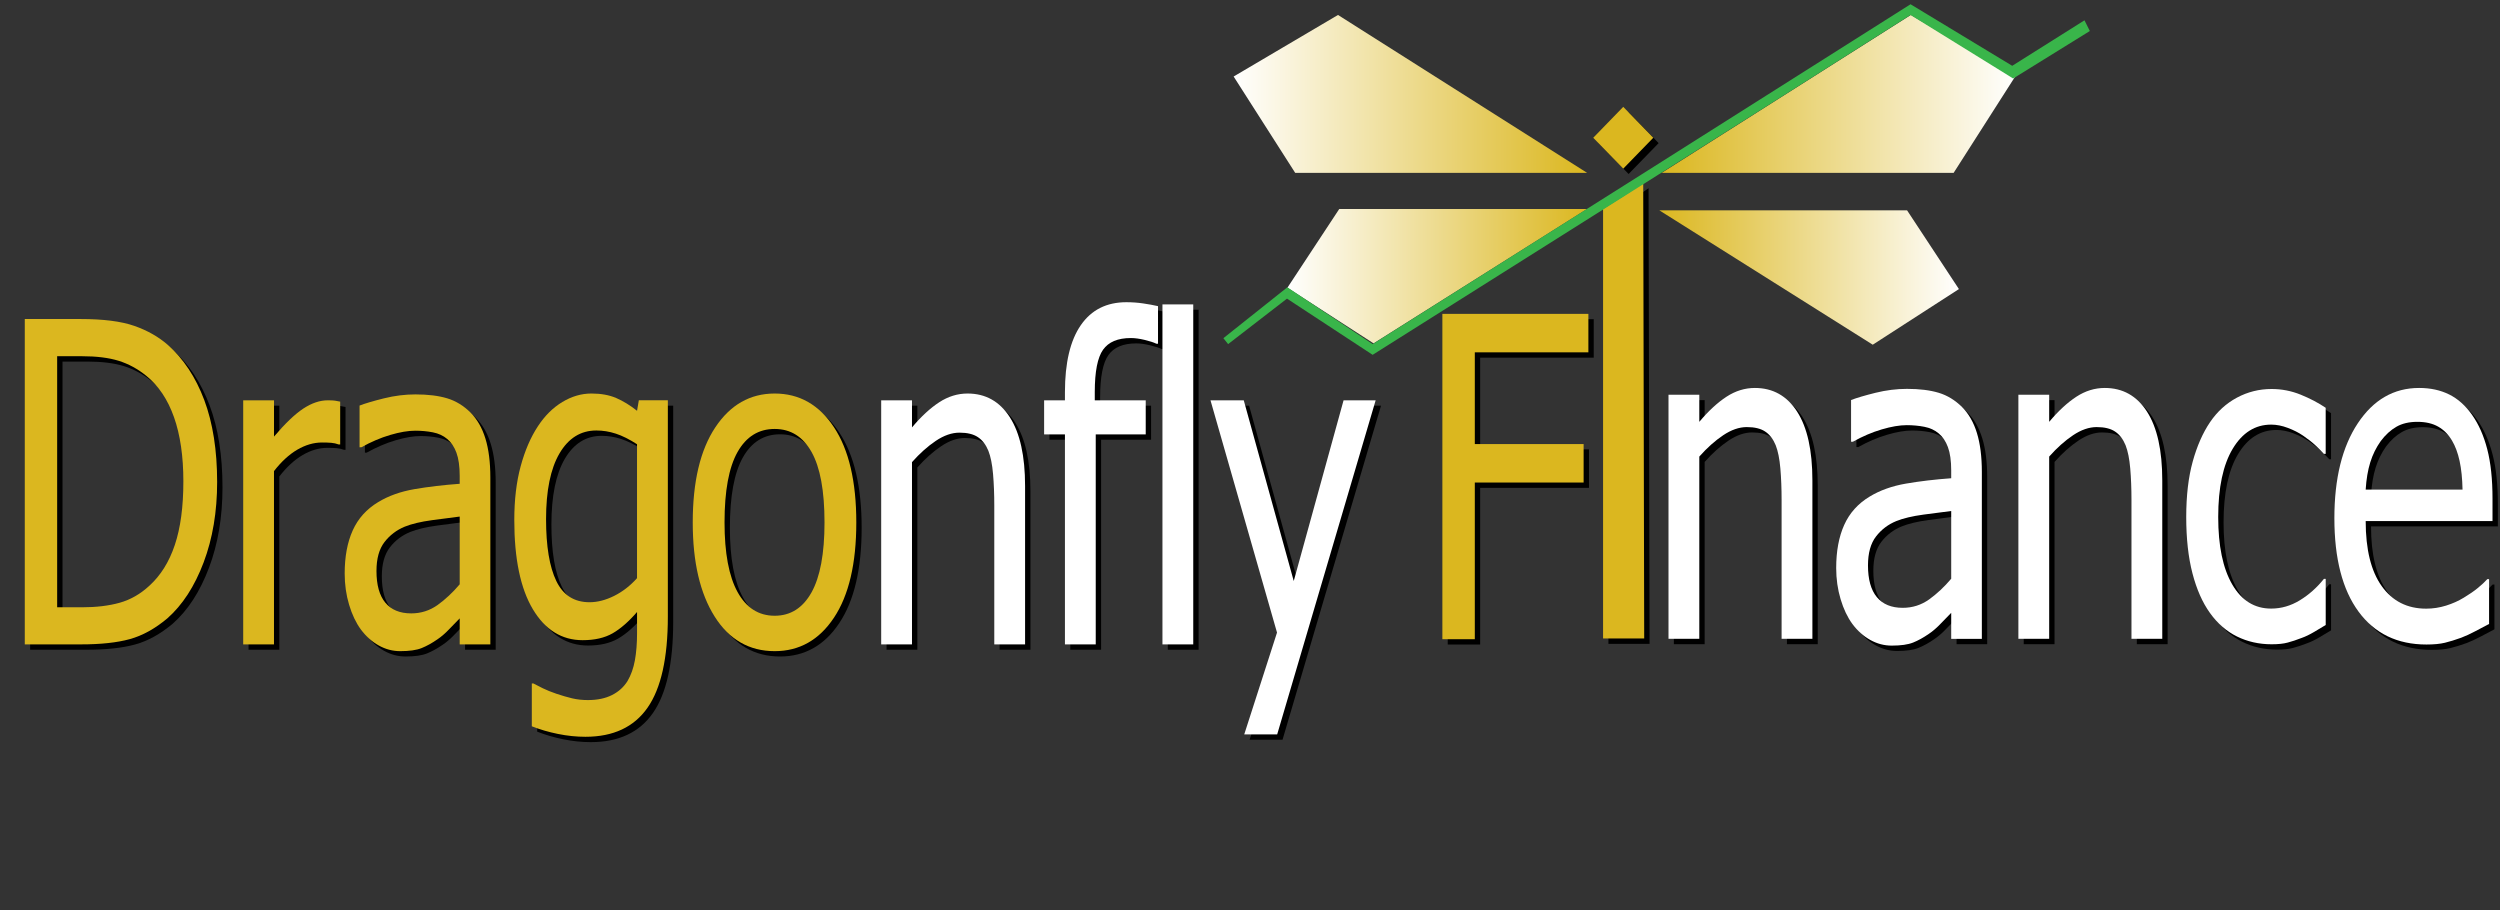
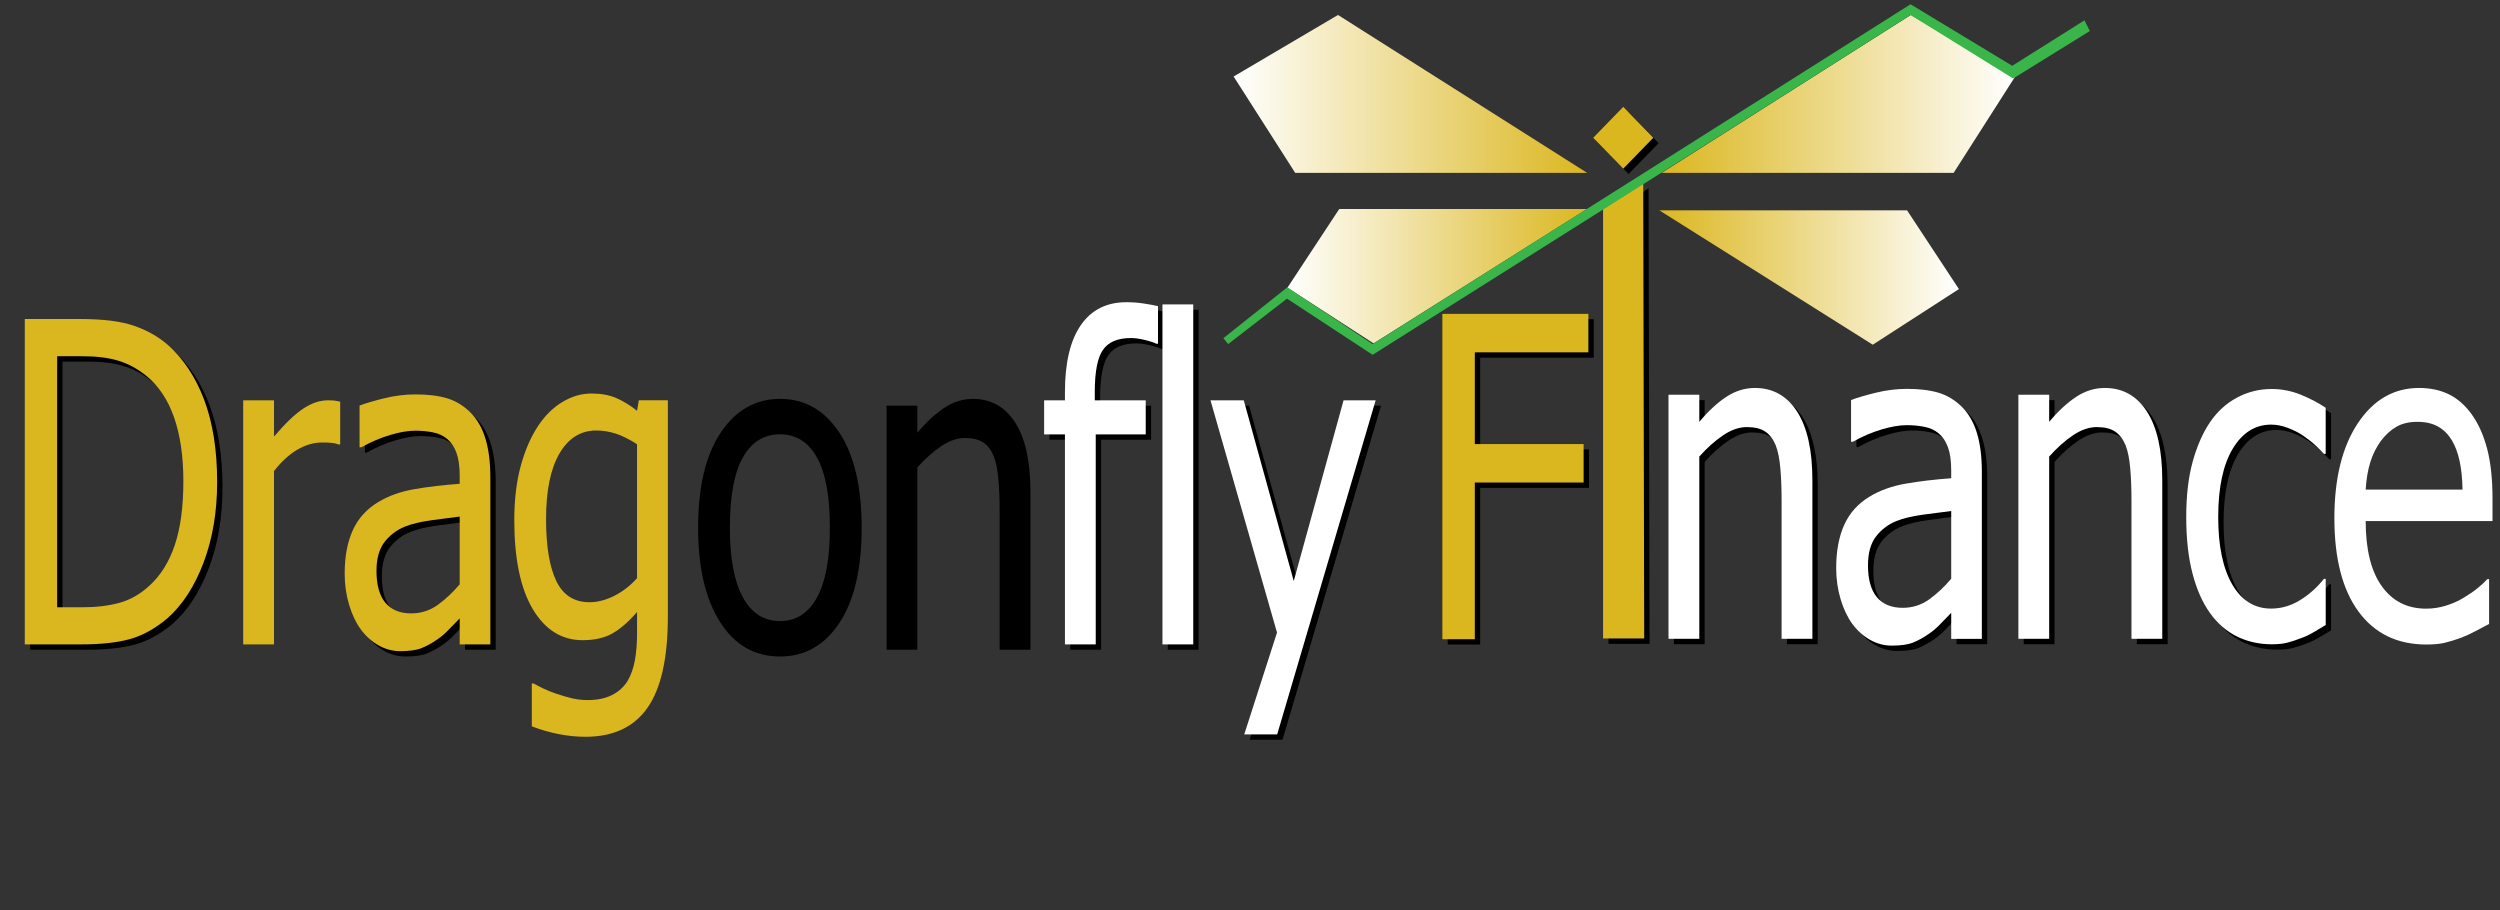
<svg xmlns="http://www.w3.org/2000/svg" version="1.1" id="Layer_1" x="0px" y="0px" width="934.19px" height="340.23px" viewBox="0 0 934.19 340.23" style="enable-background:new 0 0 934.19 340.23;" xml:space="preserve">
  <rect x="0" y="0" width="934.19" height="340.23" fill="#333333" stroke="none" />
  <style type="text/css">
	.st0{fill-rule:evenodd;clip-rule:evenodd;}
	.st1{fill:none;}
	.st2{fill:#39B54A;}
	.st3{fill:#DBB71F;}
	.st4{fill:url(#SVGID_1_);}
	.st5{fill:url(#SVGID_2_);}
	.st6{fill:#FFFFFF;}
	.st7{fill:url(#SVGID_3_);}
	.st8{fill:url(#SVGID_4_);}
</style>
  <g>
    <g>
	</g>
    <g>
	</g>
    <g>
      <g>
        <path d="M601.03,240.59V80.09c3.82-2.34,11.34-7.19,15-9.74l0.37,170.24" />
      </g>
      <g>
        <path class="st3" d="M599.03,238.59V78.09c3.82-2.34,11.34-7.19,15-9.74l0.37,170.24" />
      </g>
    </g>
    <linearGradient id="SVGID_1_" gradientUnits="userSpaceOnUse" x1="620.954" y1="35.089" x2="753.031" y2="35.089">
      <stop offset="0" style="stop-color:#DBB71F" />
      <stop offset="1" style="stop-color:#FFFFFF" />
    </linearGradient>
    <polygon class="st4" points="714.03,5.59 753.03,28.59 730.03,64.59 620.95,64.59  " />
    <linearGradient id="SVGID_2_" gradientUnits="userSpaceOnUse" x1="481.07" y1="103.202" x2="593.031" y2="103.202">
      <stop offset="0" style="stop-color:#FFFFFF" />
      <stop offset="1" style="stop-color:#DBB71F" />
    </linearGradient>
    <polyline class="st5" points="481.07,107.52 500.45,78.09 593.03,78.09 513.27,128.31  " />
    <g>
      <g>
        <polygon points="608.57,65.02 597.36,53.48 608.57,41.93 619.79,53.48    " />
      </g>
      <g>
        <polygon class="st3" points="606.57,63.02 595.36,51.48 606.57,39.93 617.79,51.48    " />
      </g>
    </g>
  </g>
  <g id="Layer_2">
    <g>
      <g>
        <path d="M595.53,133.65H553.1v34.29h40.66v14.37H553.1v58.54h-12.12V119.28h54.56V133.65z" />
      </g>
      <g>
        <g>
          <path class="st3" d="M593.53,131.65H551.1v34.29h40.66v14.37H551.1v58.54h-12.12V117.28h54.56V131.65z" />
        </g>
      </g>
    </g>
    <g>
      <g>
        <path d="M679.25,240.71h-11.51v-51.93c0-4.19-0.15-8.1-0.46-11.72c-0.31-3.62-0.89-6.52-1.75-8.7c-0.94-2.29-2.25-3.99-3.92-5.1     c-1.67-1.12-3.96-1.67-6.86-1.67c-2.86,0-5.81,1.02-8.85,3.06c-3.04,2.04-6.01,4.69-8.91,7.96v68.1h-11.51v-91.2h11.51v10.12     c3.43-4.08,6.82-7.21,10.17-9.39c3.35-2.18,6.88-3.27,10.59-3.27c6.74,0,12,2.95,15.8,8.86c3.8,5.91,5.7,14.47,5.7,25.68V240.71z     " />
        <path d="M731.12,231c-0.94,0.93-2.2,2.22-3.77,3.88c-1.57,1.66-3.09,2.98-4.56,3.96c-2.04,1.42-4.01,2.5-5.91,3.27     c-1.9,0.76-4.56,1.14-7.99,1.14c-2.82,0-5.49-0.71-8.02-2.12s-4.76-3.4-6.67-5.96c-1.84-2.5-3.31-5.59-4.41-9.27     c-1.1-3.67-1.65-7.55-1.65-11.64c0-6.31,1-11.69,3-16.12c2-4.44,5.16-7.96,9.49-10.57c3.84-2.34,8.37-3.96,13.59-4.86     c5.23-0.9,10.86-1.56,16.9-2v-2.94c0-3.59-0.41-6.49-1.23-8.7c-0.82-2.2-1.96-3.9-3.43-5.1c-1.47-1.25-3.27-2.08-5.39-2.49     c-2.12-0.41-4.31-0.61-6.55-0.61c-2.65,0-5.78,0.53-9.37,1.59c-3.59,1.06-7.19,2.6-10.78,4.61h-0.67v-15.59     c2.12-0.82,5.16-1.71,9.12-2.7c3.96-0.98,7.88-1.47,11.76-1.47c4.69,0,8.65,0.49,11.88,1.47c3.22,0.98,6.12,2.75,8.7,5.31     c2.49,2.5,4.35,5.74,5.57,9.72c1.22,3.97,1.84,8.82,1.84,14.53v62.38h-11.45V231z M731.12,218.26v-25.31     c-2.74,0.33-6.2,0.78-10.38,1.35c-4.19,0.57-7.56,1.38-10.13,2.41c-3.06,1.25-5.59,3.17-7.59,5.76c-2,2.59-3,6.19-3,10.82     c0,5.23,1.1,9.17,3.31,11.84c2.21,2.67,5.43,4,9.68,4c3.63,0,6.92-1.05,9.86-3.14C725.79,223.88,728.55,221.31,731.12,218.26z" />
        <path d="M809.99,240.71h-11.51v-51.93c0-4.19-0.15-8.1-0.46-11.72c-0.31-3.62-0.89-6.52-1.75-8.7c-0.94-2.29-2.25-3.99-3.92-5.1     c-1.67-1.12-3.96-1.67-6.86-1.67c-2.86,0-5.81,1.02-8.85,3.06c-3.04,2.04-6.01,4.69-8.91,7.96v68.1h-11.51v-91.2h11.51v10.12     c3.43-4.08,6.82-7.21,10.17-9.39c3.35-2.18,6.88-3.27,10.59-3.27c6.74,0,12,2.95,15.8,8.86c3.8,5.91,5.7,14.47,5.7,25.68V240.71z     " />
        <path d="M850.84,242.75c-4.7,0-9-0.97-12.92-2.9s-7.29-4.86-10.1-8.78c-2.82-3.92-5-8.86-6.55-14.82     c-1.55-5.96-2.33-12.97-2.33-21.03c0-8,0.81-14.91,2.42-20.74c1.61-5.82,3.77-10.72,6.46-14.7c2.69-3.97,6.05-7.04,10.07-9.19     c4.02-2.15,8.34-3.23,12.95-3.23c3.76,0,7.38,0.71,10.87,2.12c3.49,1.42,6.6,3.05,9.34,4.9v17.23h-0.67     c-0.82-0.92-1.87-1.99-3.15-3.18c-1.29-1.2-2.85-2.42-4.68-3.67c-1.59-1.09-3.47-2.04-5.63-2.86c-2.16-0.82-4.25-1.23-6.25-1.23     c-5.96,0-10.75,3.01-14.36,9.02c-3.61,6.02-5.42,14.52-5.42,25.52c0,10.78,1.75,19.18,5.24,25.19c3.49,6.02,8.34,9.02,14.54,9.02     c3.76,0,7.33-1.03,10.72-3.1c3.39-2.07,6.39-4.74,9-8h0.67v17.23c-1.14,0.71-2.57,1.57-4.29,2.57c-1.71,1.01-3.27,1.76-4.65,2.25     c-1.96,0.76-3.71,1.35-5.27,1.75C855.29,242.55,853.29,242.75,850.84,242.75z" />
-         <path d="M908.71,242.84c-10.9,0-19.36-4.1-25.38-12.29c-6.02-8.19-9.03-19.83-9.03-34.91c0-14.86,2.92-26.69,8.76-35.48     c5.84-8.79,13.47-13.19,22.9-13.19c4.25,0,8,0.82,11.27,2.45c3.27,1.63,6.12,4.19,8.57,7.68c2.45,3.48,4.33,7.74,5.63,12.78     c1.31,5.04,1.96,11.2,1.96,18.49v8.33H886c0,10.62,2,18.73,6,24.33c4,5.61,9.53,8.41,16.6,8.41c2.53,0,5.01-0.38,7.44-1.14     c2.43-0.76,4.62-1.74,6.58-2.94c2.08-1.25,3.84-2.46,5.27-3.63c1.43-1.17,2.61-2.27,3.55-3.31h0.67v16.74     c-1.35,0.71-3.02,1.59-5.02,2.65s-3.8,1.89-5.39,2.49c-2.25,0.82-4.28,1.44-6.09,1.88C913.79,242.62,911.49,242.84,908.71,242.84     z M922.19,184.95c-0.08-4.14-0.45-7.7-1.1-10.7c-0.65-2.99-1.59-5.52-2.82-7.59c-1.35-2.29-3.07-4.03-5.17-5.23     c-2.1-1.2-4.71-1.8-7.81-1.8c-3.06,0-5.67,0.61-7.81,1.84c-2.14,1.22-4.09,3.01-5.85,5.35c-1.71,2.4-3.02,5.05-3.92,7.96     c-0.9,2.91-1.47,6.3-1.71,10.17H922.19z" />
      </g>
      <g>
        <g>
          <path class="st6" d="M677.25,238.71h-11.51v-51.93c0-4.19-0.15-8.1-0.46-11.72c-0.31-3.62-0.89-6.52-1.75-8.7      c-0.94-2.29-2.25-3.99-3.92-5.1c-1.67-1.12-3.96-1.67-6.86-1.67c-2.86,0-5.81,1.02-8.85,3.06c-3.04,2.04-6.01,4.69-8.91,7.96      v68.1h-11.51v-91.2h11.51v10.12c3.43-4.08,6.82-7.21,10.17-9.39c3.35-2.18,6.88-3.27,10.59-3.27c6.74,0,12,2.95,15.8,8.86      c3.8,5.91,5.7,14.47,5.7,25.68V238.71z" />
          <path class="st6" d="M729.12,229c-0.94,0.93-2.2,2.22-3.77,3.88c-1.57,1.66-3.09,2.98-4.56,3.96c-2.04,1.42-4.01,2.5-5.91,3.27      c-1.9,0.76-4.56,1.14-7.99,1.14c-2.82,0-5.49-0.71-8.02-2.12s-4.76-3.4-6.67-5.96c-1.84-2.5-3.31-5.59-4.41-9.27      c-1.1-3.67-1.65-7.55-1.65-11.64c0-6.31,1-11.69,3-16.12c2-4.44,5.16-7.96,9.49-10.57c3.84-2.34,8.37-3.96,13.59-4.86      c5.23-0.9,10.86-1.56,16.9-2v-2.94c0-3.59-0.41-6.49-1.23-8.7c-0.82-2.2-1.96-3.9-3.43-5.1c-1.47-1.25-3.27-2.08-5.39-2.49      c-2.12-0.41-4.31-0.61-6.55-0.61c-2.65,0-5.78,0.53-9.37,1.59c-3.59,1.06-7.19,2.6-10.78,4.61h-0.67v-15.59      c2.12-0.82,5.16-1.71,9.12-2.7c3.96-0.98,7.88-1.47,11.76-1.47c4.69,0,8.65,0.49,11.88,1.47c3.22,0.98,6.12,2.75,8.7,5.31      c2.49,2.5,4.35,5.74,5.57,9.72c1.22,3.97,1.84,8.82,1.84,14.53v62.38h-11.45V229z M729.12,216.26v-25.31      c-2.74,0.33-6.2,0.78-10.38,1.35c-4.19,0.57-7.56,1.38-10.13,2.41c-3.06,1.25-5.59,3.17-7.59,5.76c-2,2.59-3,6.19-3,10.82      c0,5.23,1.1,9.17,3.31,11.84c2.21,2.67,5.43,4,9.68,4c3.63,0,6.92-1.05,9.86-3.14C723.79,221.88,726.55,219.31,729.12,216.26z" />
          <path class="st6" d="M807.99,238.71h-11.51v-51.93c0-4.19-0.15-8.1-0.46-11.72c-0.31-3.62-0.89-6.52-1.75-8.7      c-0.94-2.29-2.25-3.99-3.92-5.1c-1.67-1.12-3.96-1.67-6.86-1.67c-2.86,0-5.81,1.02-8.85,3.06c-3.04,2.04-6.01,4.69-8.91,7.96      v68.1h-11.51v-91.2h11.51v10.12c3.43-4.08,6.82-7.21,10.17-9.39c3.35-2.18,6.88-3.27,10.59-3.27c6.74,0,12,2.95,15.8,8.86      c3.8,5.91,5.7,14.47,5.7,25.68V238.71z" />
          <path class="st6" d="M848.84,240.75c-4.7,0-9-0.97-12.92-2.9s-7.29-4.86-10.1-8.78c-2.82-3.92-5-8.86-6.55-14.82      c-1.55-5.96-2.33-12.97-2.33-21.03c0-8,0.81-14.91,2.42-20.74c1.61-5.82,3.77-10.72,6.46-14.7c2.69-3.97,6.05-7.04,10.07-9.19      c4.02-2.15,8.34-3.23,12.95-3.23c3.76,0,7.38,0.71,10.87,2.12c3.49,1.42,6.6,3.05,9.34,4.9v17.23h-0.67      c-0.82-0.92-1.87-1.99-3.15-3.18c-1.29-1.2-2.85-2.42-4.68-3.67c-1.59-1.09-3.47-2.04-5.63-2.86c-2.16-0.82-4.25-1.23-6.25-1.23      c-5.96,0-10.75,3.01-14.36,9.02c-3.61,6.02-5.42,14.52-5.42,25.52c0,10.78,1.75,19.18,5.24,25.19      c3.49,6.02,8.34,9.02,14.54,9.02c3.76,0,7.33-1.03,10.72-3.1c3.39-2.07,6.39-4.74,9-8h0.67v17.23      c-1.14,0.71-2.57,1.57-4.29,2.57c-1.71,1.01-3.27,1.76-4.65,2.25c-1.96,0.76-3.71,1.35-5.27,1.75      C853.29,240.55,851.29,240.75,848.84,240.75z" />
          <path class="st6" d="M906.71,240.84c-10.9,0-19.36-4.1-25.38-12.29c-6.02-8.19-9.03-19.83-9.03-34.91      c0-14.86,2.92-26.69,8.76-35.48c5.84-8.79,13.47-13.19,22.9-13.19c4.25,0,8,0.82,11.27,2.45c3.27,1.63,6.12,4.19,8.57,7.68      c2.45,3.48,4.33,7.74,5.63,12.78c1.31,5.04,1.96,11.2,1.96,18.49v8.33H884c0,10.62,2,18.73,6,24.33c4,5.61,9.53,8.41,16.6,8.41      c2.53,0,5.01-0.38,7.44-1.14c2.43-0.76,4.62-1.74,6.58-2.94c2.08-1.25,3.84-2.46,5.27-3.63c1.43-1.17,2.61-2.27,3.55-3.31h0.67      v16.74c-1.35,0.71-3.02,1.59-5.02,2.65s-3.8,1.89-5.39,2.49c-2.25,0.82-4.28,1.44-6.09,1.88      C911.79,240.62,909.49,240.84,906.71,240.84z M920.19,182.95c-0.08-4.14-0.45-7.7-1.1-10.7c-0.65-2.99-1.59-5.52-2.82-7.59      c-1.35-2.29-3.07-4.03-5.17-5.23c-2.1-1.2-4.71-1.8-7.81-1.8c-3.06,0-5.67,0.61-7.81,1.84c-2.14,1.22-4.09,3.01-5.85,5.35      c-1.71,2.4-3.02,5.05-3.92,7.96c-0.9,2.91-1.47,6.3-1.71,10.17H920.19z" />
        </g>
      </g>
    </g>
    <g>
      <g>
        <path d="M83.14,182.12c0,11.1-1.68,21.12-5.05,30.05c-3.37,8.93-7.89,15.9-13.56,20.9c-4.61,3.87-9.3,6.45-14.05,7.76     c-4.76,1.31-10.83,1.96-18.22,1.96h-21V121.21h20.76c8.57,0,15.3,0.86,20.18,2.57c4.88,1.71,9.03,4.07,12.46,7.06     c5.88,5.17,10.43,12.04,13.66,20.62C81.53,160.04,83.14,170.26,83.14,182.12z M70.52,181.88c0-9.36-1.16-17.35-3.49-23.96     c-2.33-6.61-5.78-11.77-10.35-15.47c-3.22-2.61-6.67-4.49-10.35-5.63c-3.67-1.14-8.25-1.71-13.72-1.71h-9.25v93.82h9.25     c5.39,0,10.1-0.57,14.15-1.71c4.04-1.14,7.74-3.27,11.08-6.37c4.2-3.81,7.37-8.89,9.49-15.23     C69.46,199.26,70.52,191.35,70.52,181.88z" />
-         <path d="M129.13,168.08h-0.61c-0.86-0.33-1.77-0.53-2.73-0.61s-2.11-0.12-3.46-0.12c-3.1,0-6.18,0.9-9.25,2.69     c-3.06,1.8-5.96,4.46-8.7,8v64.75H92.88v-91.2h11.51v13.55c4.2-4.95,7.87-8.45,10.99-10.49c3.12-2.04,6.15-3.06,9.09-3.06     c1.18,0,2.07,0.04,2.66,0.12c0.59,0.08,1.25,0.2,1.99,0.37V168.08z" />
        <path d="M173.78,233.07c-0.94,0.93-2.2,2.22-3.77,3.88c-1.57,1.66-3.09,2.98-4.56,3.96c-2.04,1.42-4.01,2.5-5.91,3.27     c-1.9,0.76-4.56,1.14-7.99,1.14c-2.82,0-5.49-0.71-8.02-2.12s-4.76-3.4-6.67-5.96c-1.84-2.5-3.31-5.59-4.41-9.27     c-1.1-3.67-1.65-7.55-1.65-11.64c0-6.31,1-11.69,3-16.12c2-4.44,5.16-7.96,9.49-10.57c3.84-2.34,8.37-3.96,13.59-4.86     c5.23-0.9,10.86-1.56,16.9-2v-2.94c0-3.59-0.41-6.49-1.23-8.7c-0.82-2.2-1.96-3.9-3.43-5.1c-1.47-1.25-3.27-2.08-5.39-2.49     c-2.12-0.41-4.31-0.61-6.55-0.61c-2.65,0-5.78,0.53-9.37,1.59c-3.59,1.06-7.19,2.6-10.78,4.61h-0.67v-15.59     c2.12-0.82,5.16-1.71,9.12-2.7c3.96-0.98,7.88-1.47,11.76-1.47c4.69,0,8.65,0.49,11.88,1.47c3.22,0.98,6.12,2.75,8.7,5.31     c2.49,2.5,4.35,5.74,5.57,9.72c1.22,3.97,1.84,8.82,1.84,14.53v62.38h-11.45V233.07z M173.78,220.34v-25.31     c-2.74,0.33-6.2,0.78-10.38,1.35c-4.19,0.57-7.56,1.38-10.13,2.41c-3.06,1.25-5.59,3.17-7.59,5.76c-2,2.59-3,6.19-3,10.82     c0,5.23,1.1,9.17,3.31,11.84c2.21,2.67,5.43,4,9.68,4c3.63,0,6.92-1.05,9.86-3.14C168.45,225.96,171.2,223.39,173.78,220.34z" />
-         <path d="M201.34,257.4c0.78,0.44,1.92,1.02,3.43,1.76c1.51,0.73,3.22,1.43,5.14,2.08c2.12,0.71,4.08,1.28,5.88,1.71     c1.8,0.43,3.76,0.65,5.88,0.65c3.55,0,6.56-0.63,9.03-1.88c2.47-1.25,4.4-2.99,5.79-5.23c1.31-2.23,2.23-4.82,2.76-7.76     c0.53-2.94,0.8-6.29,0.8-10.04v-8c-3.1,3.59-6.15,6.25-9.12,7.96c-2.98,1.71-6.72,2.57-11.21,2.57c-7.8,0-14-3.86-18.62-11.59     c-4.61-7.73-6.92-18.83-6.92-33.31c0-7.57,0.8-14.27,2.39-20.13c1.59-5.85,3.74-10.82,6.43-14.9c2.57-3.92,5.61-6.94,9.12-9.06     c3.51-2.12,7.14-3.18,10.9-3.18c3.55,0,6.62,0.56,9.22,1.67c2.59,1.12,5.2,2.71,7.81,4.78l0.67-3.92h10.84v80.83     c0,15.46-2.53,26.81-7.59,34.05c-5.06,7.24-12.8,10.86-23.21,10.86c-3.35,0-6.77-0.35-10.26-1.06c-3.49-0.71-6.75-1.66-9.77-2.86     v-16H201.34z M240.04,218.05V168c-2.86-1.85-5.5-3.17-7.93-3.96c-2.43-0.79-4.85-1.18-7.26-1.18c-5.84,0-10.43,2.86-13.78,8.57     c-3.35,5.72-5.02,13.91-5.02,24.58c0,10.12,1.28,17.83,3.83,23.11c2.55,5.28,6.68,7.92,12.4,7.92c2.98,0,6.05-0.79,9.22-2.37     C234.66,223.09,237.51,220.88,240.04,218.05z" />
        <path d="M321.98,197.23c0,15.35-2.78,27.2-8.33,35.56c-5.55,8.36-12.94,12.53-22.17,12.53c-9.51,0-16.99-4.31-22.44-12.94     c-5.45-8.63-8.18-20.34-8.18-35.15c0-15.24,2.81-27.08,8.42-35.52c5.61-8.44,13.01-12.66,22.2-12.66     c9.23,0,16.62,4.21,22.17,12.62C319.2,170.08,321.98,181.93,321.98,197.23z M310.1,197.23c0-11.81-1.61-20.59-4.84-26.33     c-3.23-5.74-7.82-8.61-13.78-8.61c-6,0-10.62,2.87-13.87,8.61c-3.25,5.74-4.87,14.52-4.87,26.33c0,11.43,1.62,20.1,4.87,26     c3.25,5.91,7.87,8.86,13.87,8.86c5.92,0,10.5-2.9,13.75-8.7C308.47,217.6,310.1,208.88,310.1,197.23z" />
        <path d="M385.05,242.79h-11.51v-51.93c0-4.19-0.15-8.1-0.46-11.72c-0.31-3.62-0.89-6.52-1.75-8.7c-0.94-2.29-2.25-3.99-3.92-5.1     c-1.67-1.12-3.96-1.67-6.86-1.67c-2.86,0-5.81,1.02-8.85,3.06c-3.04,2.04-6.01,4.69-8.91,7.96v68.1h-11.51v-91.2h11.51v10.12     c3.43-4.08,6.82-7.21,10.17-9.39c3.35-2.18,6.88-3.27,10.59-3.27c6.74,0,12,2.95,15.8,8.86c3.8,5.91,5.7,14.47,5.7,25.68V242.79z     " />
        <path d="M434.72,130.44h-0.61c-1.02-0.49-2.49-0.97-4.41-1.43c-1.92-0.46-3.63-0.69-5.14-0.69c-4.86,0-8.32,1.46-10.38,4.37     c-2.06,2.91-3.09,8.18-3.09,15.8v3.1h19.04v12.74h-18.68v78.47h-11.51v-78.47h-7.78v-12.74h7.78v-3.02     c0-10.99,1.98-19.35,5.94-25.07c3.96-5.72,9.63-8.57,17.02-8.57c2.12,0,4.2,0.15,6.25,0.45c2.04,0.3,3.9,0.64,5.57,1.02V130.44z" />
        <path d="M447.89,242.79h-11.51V115.74h11.51V242.79z" />
        <path d="M516.05,151.59l-36.8,124.84h-12.31l12.25-38.05l-24.86-86.79h12.43l18.68,67.52l18.62-67.52H516.05z" />
      </g>
      <g>
        <g>
          <path class="st3" d="M81.14,180.12c0,11.1-1.68,21.12-5.05,30.05c-3.37,8.93-7.89,15.9-13.56,20.9      c-4.61,3.87-9.3,6.45-14.05,7.76c-4.76,1.31-10.83,1.96-18.22,1.96h-21V119.21h20.76c8.57,0,15.3,0.86,20.18,2.57      c4.88,1.71,9.03,4.07,12.46,7.06c5.88,5.17,10.43,12.04,13.66,20.62C79.53,158.04,81.14,168.26,81.14,180.12z M68.52,179.88      c0-9.36-1.16-17.35-3.49-23.96c-2.33-6.61-5.78-11.77-10.35-15.47c-3.22-2.61-6.67-4.49-10.35-5.63      c-3.67-1.14-8.25-1.71-13.72-1.71h-9.25v93.82h9.25c5.39,0,10.1-0.57,14.15-1.71c4.04-1.14,7.74-3.27,11.08-6.37      c4.2-3.81,7.37-8.89,9.49-15.23C67.46,197.26,68.52,189.35,68.52,179.88z" />
          <path class="st3" d="M127.13,166.08h-0.61c-0.86-0.33-1.77-0.53-2.73-0.61s-2.11-0.12-3.46-0.12c-3.1,0-6.18,0.9-9.25,2.69      c-3.06,1.8-5.96,4.46-8.7,8v64.75H90.88v-91.2h11.51v13.55c4.2-4.95,7.87-8.45,10.99-10.49c3.12-2.04,6.15-3.06,9.09-3.06      c1.18,0,2.07,0.04,2.66,0.12c0.59,0.08,1.25,0.2,1.99,0.37V166.08z" />
          <path class="st3" d="M171.78,231.07c-0.94,0.93-2.2,2.22-3.77,3.88c-1.57,1.66-3.09,2.98-4.56,3.96      c-2.04,1.42-4.01,2.5-5.91,3.27c-1.9,0.76-4.56,1.14-7.99,1.14c-2.82,0-5.49-0.71-8.02-2.12s-4.76-3.4-6.67-5.96      c-1.84-2.5-3.31-5.59-4.41-9.27c-1.1-3.67-1.65-7.55-1.65-11.64c0-6.31,1-11.69,3-16.12c2-4.44,5.16-7.96,9.49-10.57      c3.84-2.34,8.37-3.96,13.59-4.86c5.23-0.9,10.86-1.56,16.9-2v-2.94c0-3.59-0.41-6.49-1.23-8.7c-0.82-2.2-1.96-3.9-3.43-5.1      c-1.47-1.25-3.27-2.08-5.39-2.49c-2.12-0.41-4.31-0.61-6.55-0.61c-2.65,0-5.78,0.53-9.37,1.59c-3.59,1.06-7.19,2.6-10.78,4.61      h-0.67v-15.59c2.12-0.82,5.16-1.71,9.12-2.7c3.96-0.98,7.88-1.47,11.76-1.47c4.69,0,8.65,0.49,11.88,1.47      c3.22,0.98,6.12,2.75,8.7,5.31c2.49,2.5,4.35,5.74,5.57,9.72c1.22,3.97,1.84,8.82,1.84,14.53v62.38h-11.45V231.07z       M171.78,218.34v-25.31c-2.74,0.33-6.2,0.78-10.38,1.35c-4.19,0.57-7.56,1.38-10.13,2.41c-3.06,1.25-5.59,3.17-7.59,5.76      c-2,2.59-3,6.19-3,10.82c0,5.23,1.1,9.17,3.31,11.84c2.21,2.67,5.43,4,9.68,4c3.63,0,6.92-1.05,9.86-3.14      C166.45,223.96,169.2,221.39,171.78,218.34z" />
          <path class="st3" d="M199.34,255.4c0.78,0.44,1.92,1.02,3.43,1.76c1.51,0.73,3.22,1.43,5.14,2.08c2.12,0.71,4.08,1.28,5.88,1.71      c1.8,0.43,3.76,0.65,5.88,0.65c3.55,0,6.56-0.63,9.03-1.88c2.47-1.25,4.4-2.99,5.79-5.23c1.31-2.23,2.23-4.82,2.76-7.76      c0.53-2.94,0.8-6.29,0.8-10.04v-8c-3.1,3.59-6.15,6.25-9.12,7.96c-2.98,1.71-6.72,2.57-11.21,2.57c-7.8,0-14-3.86-18.62-11.59      c-4.61-7.73-6.92-18.83-6.92-33.31c0-7.57,0.8-14.27,2.39-20.13c1.59-5.85,3.74-10.82,6.43-14.9c2.57-3.92,5.61-6.94,9.12-9.06      c3.51-2.12,7.14-3.18,10.9-3.18c3.55,0,6.62,0.56,9.22,1.67c2.59,1.12,5.2,2.71,7.81,4.78l0.67-3.92h10.84v80.83      c0,15.46-2.53,26.81-7.59,34.05c-5.06,7.24-12.8,10.86-23.21,10.86c-3.35,0-6.77-0.35-10.26-1.06      c-3.49-0.71-6.75-1.66-9.77-2.86v-16H199.34z M238.04,216.05V166c-2.86-1.85-5.5-3.17-7.93-3.96c-2.43-0.79-4.85-1.18-7.26-1.18      c-5.84,0-10.43,2.86-13.78,8.57c-3.35,5.72-5.02,13.91-5.02,24.58c0,10.12,1.28,17.83,3.83,23.11c2.55,5.28,6.68,7.92,12.4,7.92      c2.98,0,6.05-0.79,9.22-2.37C232.66,221.09,235.51,218.88,238.04,216.05z" />
-           <path class="st3" d="M319.98,195.23c0,15.35-2.78,27.2-8.33,35.56c-5.55,8.36-12.94,12.53-22.17,12.53      c-9.51,0-16.99-4.31-22.44-12.94c-5.45-8.63-8.18-20.34-8.18-35.15c0-15.24,2.81-27.08,8.42-35.52      c5.61-8.44,13.01-12.66,22.2-12.66c9.23,0,16.62,4.21,22.17,12.62C317.2,168.08,319.98,179.93,319.98,195.23z M308.1,195.23      c0-11.81-1.61-20.59-4.84-26.33c-3.23-5.74-7.82-8.61-13.78-8.61c-6,0-10.62,2.87-13.87,8.61c-3.25,5.74-4.87,14.52-4.87,26.33      c0,11.43,1.62,20.1,4.87,26c3.25,5.91,7.87,8.86,13.87,8.86c5.92,0,10.5-2.9,13.75-8.7C306.47,215.6,308.1,206.88,308.1,195.23z      " />
-           <path class="st6" d="M383.05,240.79h-11.51v-51.93c0-4.19-0.15-8.1-0.46-11.72c-0.31-3.62-0.89-6.52-1.75-8.7      c-0.94-2.29-2.25-3.99-3.92-5.1c-1.67-1.12-3.96-1.67-6.86-1.67c-2.86,0-5.81,1.02-8.85,3.06c-3.04,2.04-6.01,4.69-8.91,7.96      v68.1h-11.51v-91.2h11.51v10.12c3.43-4.08,6.82-7.21,10.17-9.39c3.35-2.18,6.88-3.27,10.59-3.27c6.74,0,12,2.95,15.8,8.86      c3.8,5.91,5.7,14.47,5.7,25.68V240.79z" />
          <path class="st6" d="M432.72,128.44h-0.61c-1.02-0.49-2.49-0.97-4.41-1.43c-1.92-0.46-3.63-0.69-5.14-0.69      c-4.86,0-8.32,1.46-10.38,4.37c-2.06,2.91-3.09,8.18-3.09,15.8v3.1h19.04v12.74h-18.68v78.47h-11.51v-78.47h-7.78v-12.74h7.78      v-3.02c0-10.99,1.98-19.35,5.94-25.07c3.96-5.72,9.63-8.57,17.02-8.57c2.12,0,4.2,0.15,6.25,0.45c2.04,0.3,3.9,0.64,5.57,1.02      V128.44z" />
          <path class="st6" d="M445.89,240.79h-11.51V113.74h11.51V240.79z" />
          <path class="st6" d="M514.05,149.59l-36.8,124.84h-12.31l12.25-38.05l-24.86-86.79h12.43l18.68,67.52l18.62-67.52H514.05z" />
        </g>
      </g>
    </g>
  </g>
  <g id="Layer_3">
    <path class="st2" d="M512.92,128.59c52.8-33.23,147.38-93.01,201-127l38,23l27-17l2,4c-0.19,0.12-28.48,17.64-28.66,17.75   c-0.44-0.28-1.31-0.82-1.75-1.1c0,0-36.59-22.65-36.59-22.65c-57.83,36.76-143.53,90.84-201,127l-32-21l-22,17l-1.77-2.22   l23.89-19.01" />
  </g>
  <linearGradient id="SVGID_3_" gradientUnits="userSpaceOnUse" x1="1188.039" y1="103.702" x2="1300" y2="103.702" gradientTransform="matrix(-1 0 0 1 1920.04 0)">
    <stop offset="0" style="stop-color:#FFFFFF" />
    <stop offset="1" style="stop-color:#DBB71F" />
  </linearGradient>
  <polyline class="st7" points="732,108.02 712.62,78.59 620.04,78.59 699.8,128.81 " />
  <linearGradient id="SVGID_4_" gradientUnits="userSpaceOnUse" x1="1326.981" y1="35.089" x2="1459.058" y2="35.089" gradientTransform="matrix(-1 0 0 1 1920.04 0)">
    <stop offset="0" style="stop-color:#DBB71F" />
    <stop offset="1" style="stop-color:#FFFFFF" />
  </linearGradient>
  <polygon class="st8" points="499.98,5.59 460.98,28.59 483.98,64.59 593.06,64.59 " />
</svg>